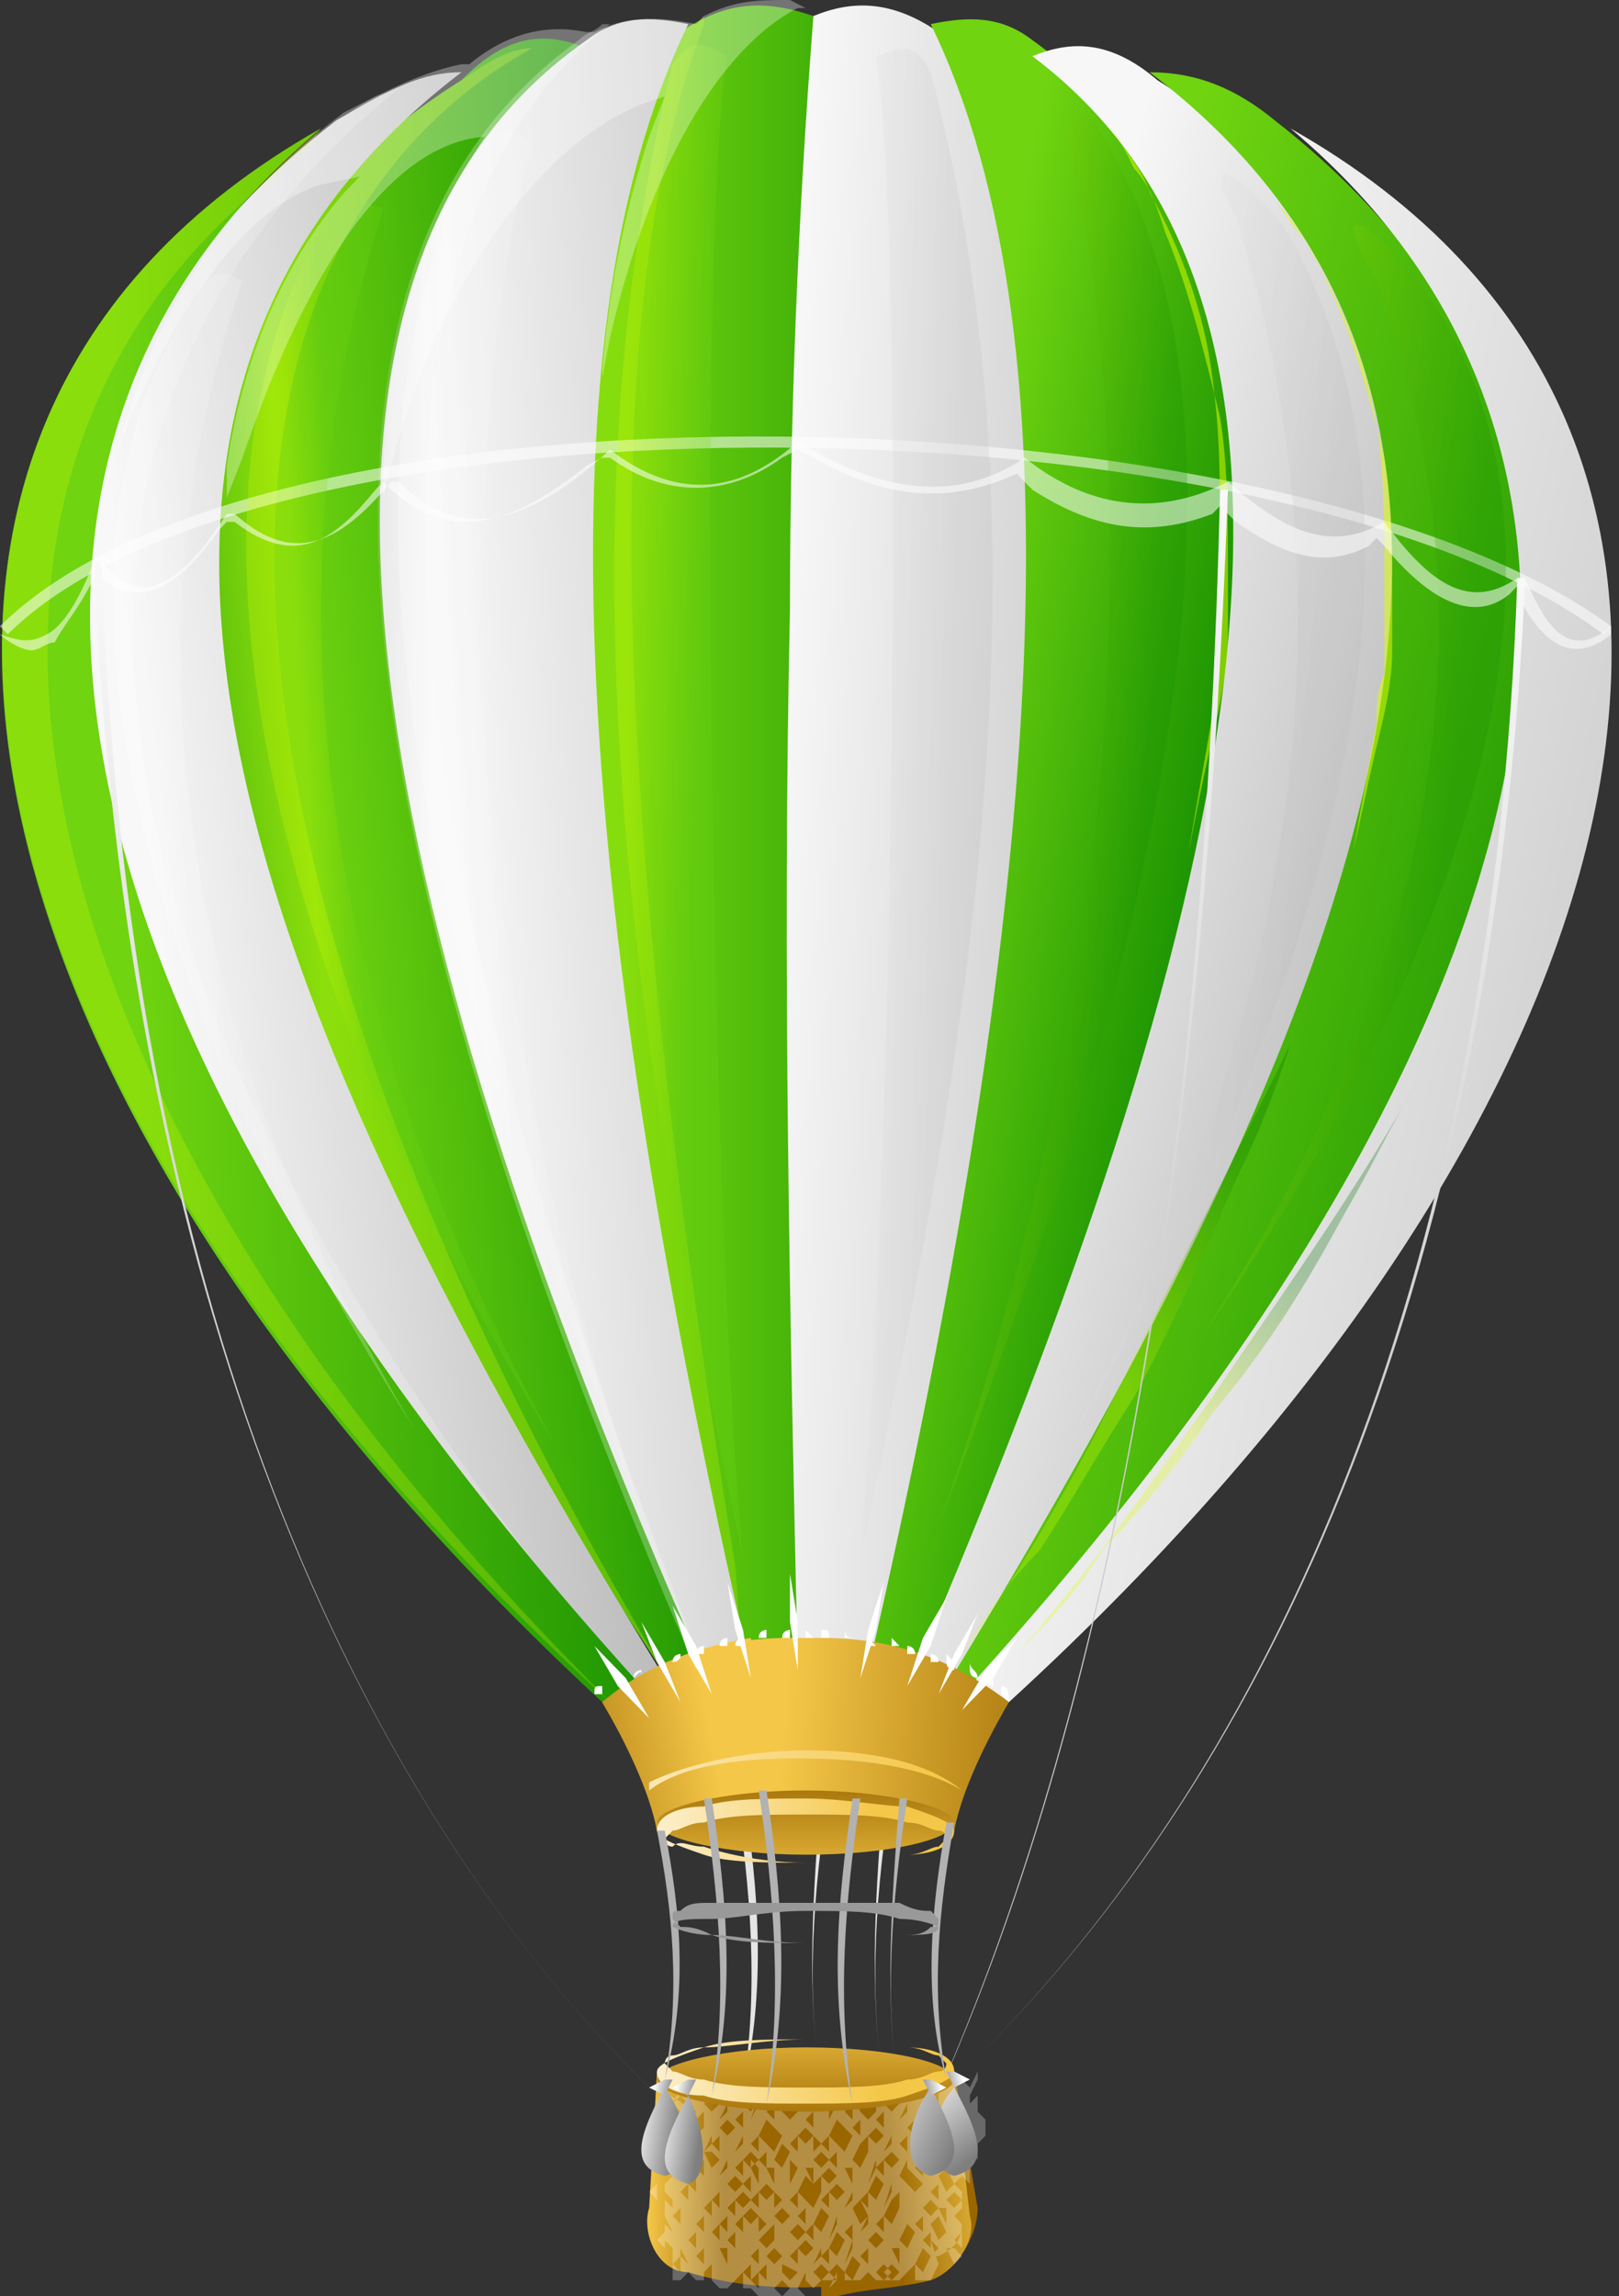
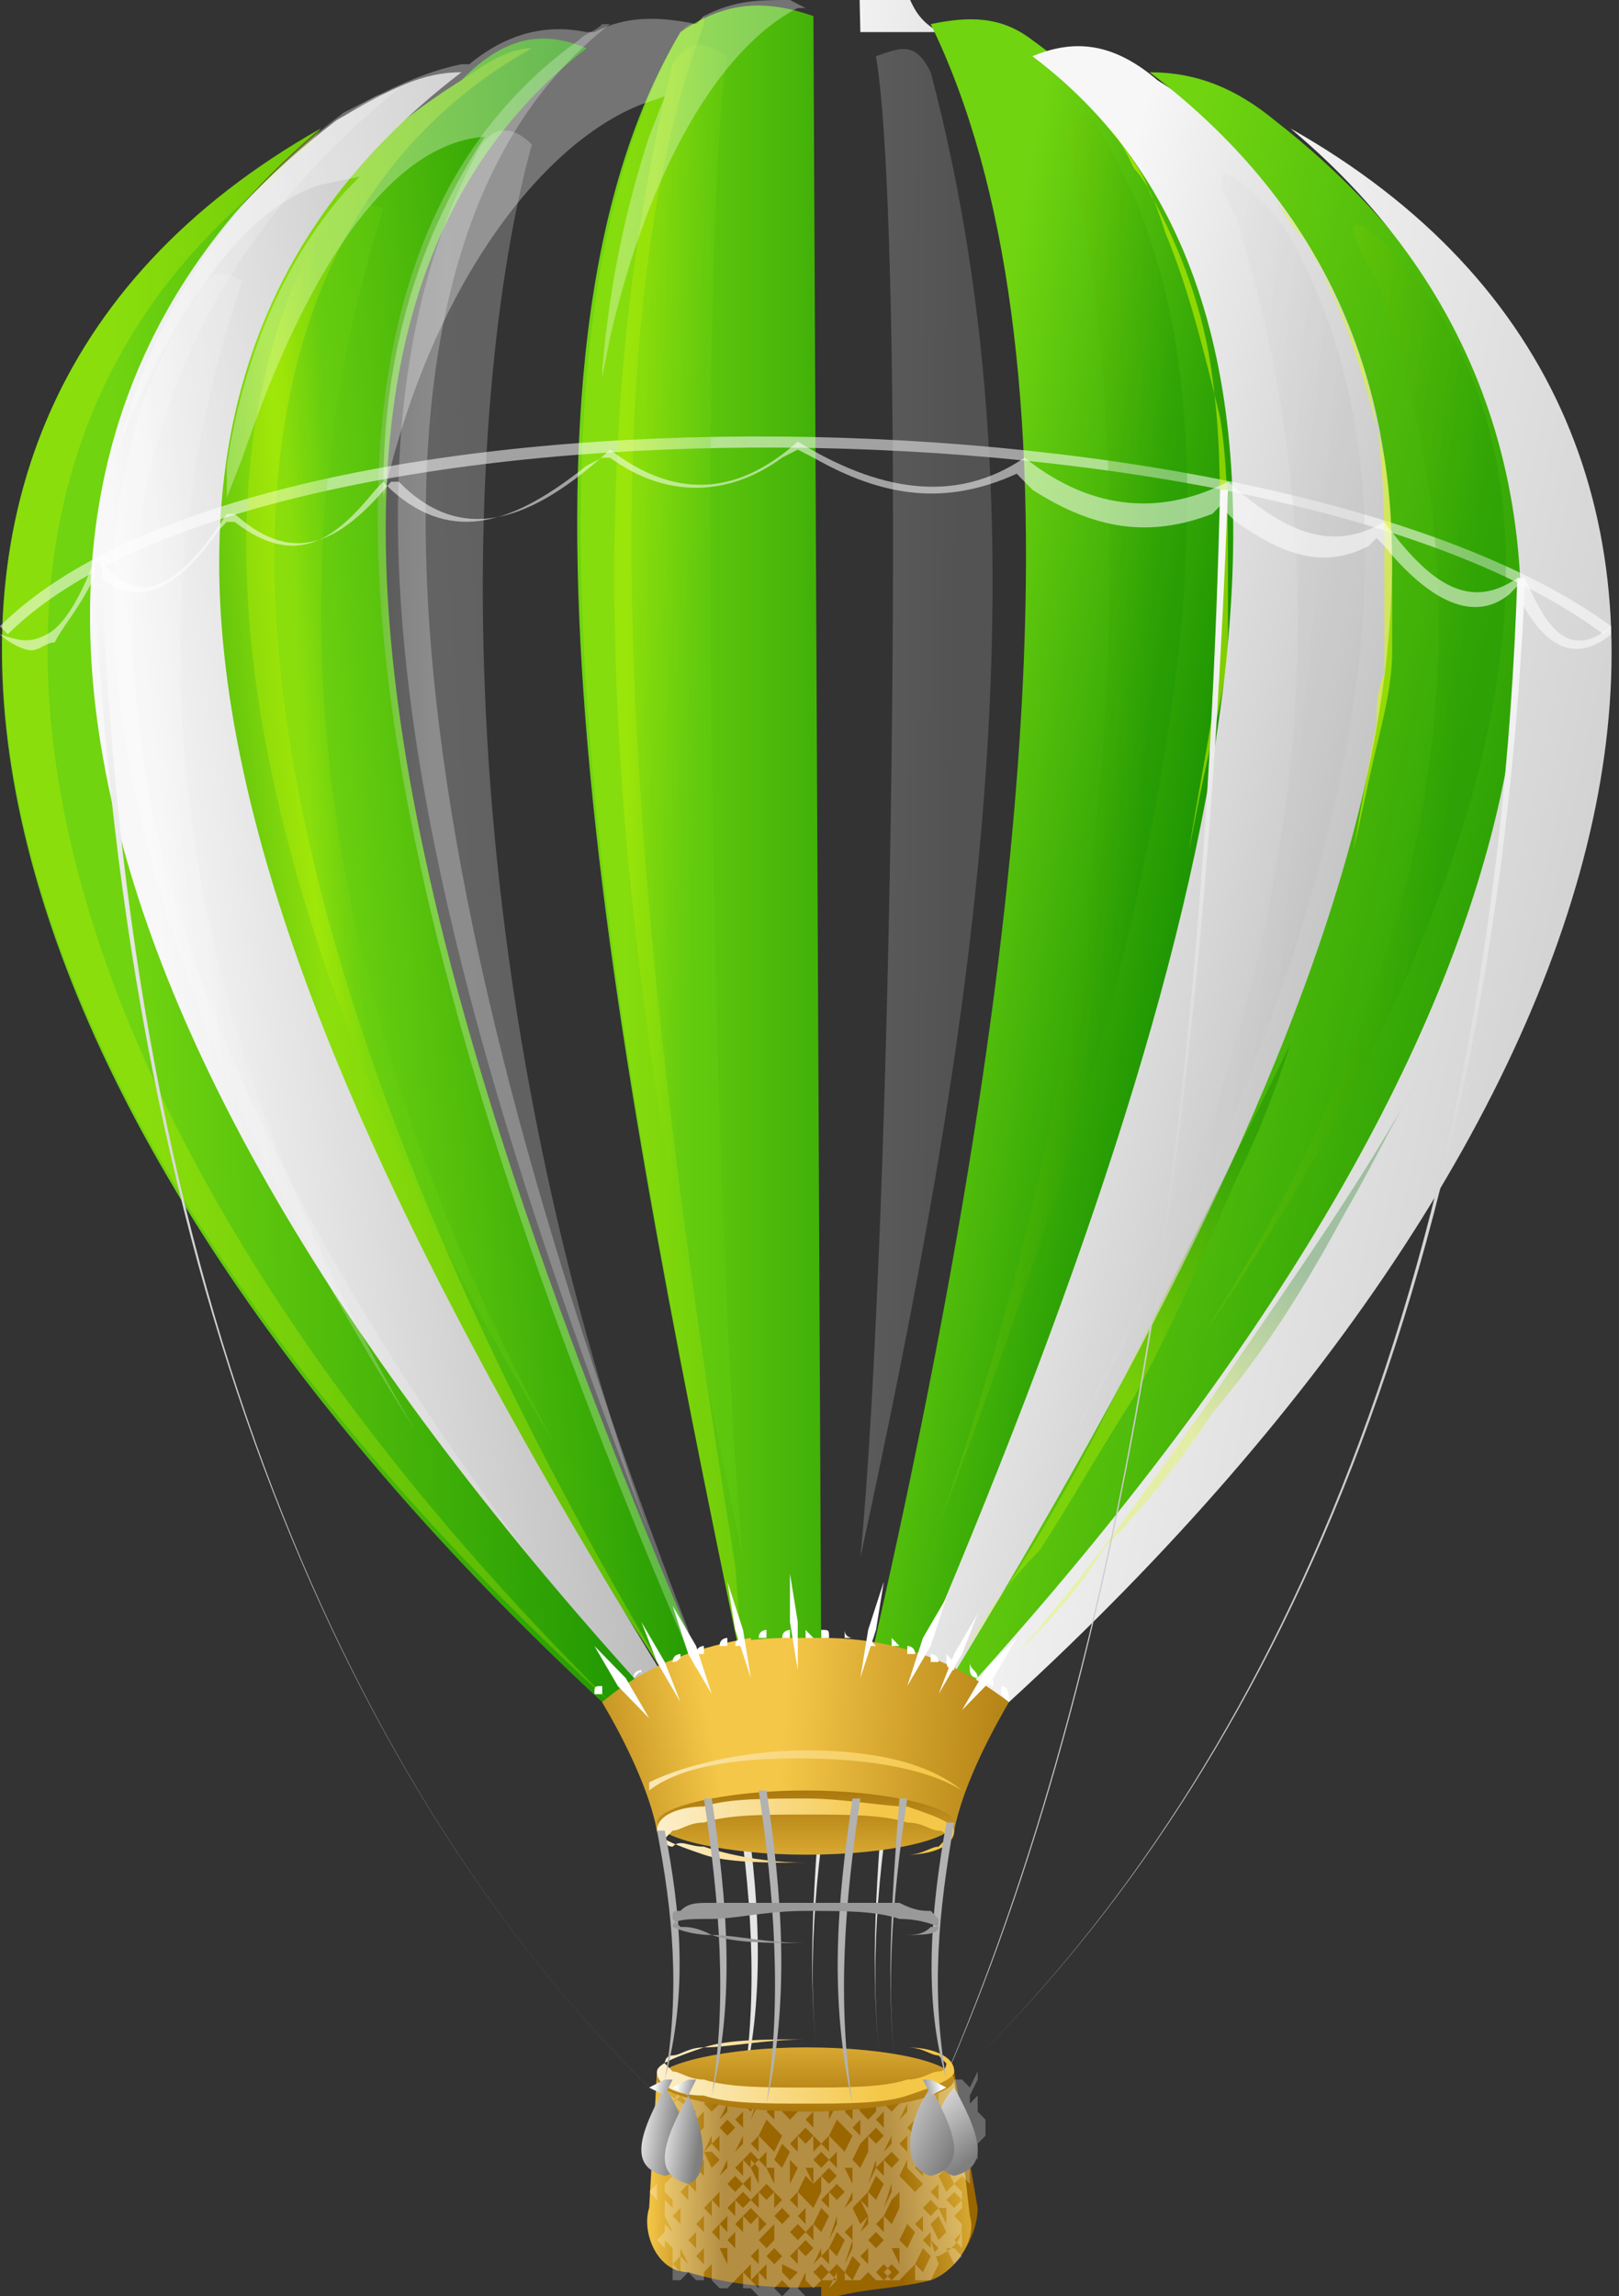
<svg xmlns="http://www.w3.org/2000/svg" width="55" height="78" fill="none">
  <rect width="100%" height="100%" fill="#333333" stroke="none" />
  <path d="M27.899 70.91c-.532-3.273-.266-6.819.265-10.092H27.9c-.266 3.273-.532 6.819 0 10.091zm-2.658 0c.532-3.273.266-6.819-.265-10.092h.265c.532 3.273.798 6.819 0 10.091zm4.783 0c-.531-3.273-.266-6.819.266-10.092h-.266c-.266 3.273-.531 6.819 0 10.091z" fill="#E5E5E5" />
  <path d="M23.913 56.727l-1.063.546C5.845 31.636.797 12 15.676 2.727c1.594-1.636 2.923-1.636 4.251-1.09-11.956 9.272-6.642 30.272 3.986 55.09z" fill="url(#paint0_linear_2611_7400)" />
  <path d="M22.85 57.273C5.845 31.636.797 12 15.676 2.727c.797-.545 1.594-1.09 2.392-1.09C4.517 9.272 7.174 31.09 22.85 57.272z" fill="url(#paint1_linear_2611_7400)" fill-opacity=".263" />
  <path d="M15.676 2.455C.266 14.182 8.768 34.636 22.584 57l-1.062.273C7.705 42.545-7.705 18.818 11.425 4.09c1.86-1.091 2.923-1.636 4.251-1.636z" fill="url(#paint2_linear_2611_7400)" />
  <path d="M21.787 57.545c-14.082-15-29.492-38.727-10.362-53.454.531-.273.797-.546 1.329-.818L13.55 3c-18.068 14.727-5.58 37.636 7.44 53.727l.796.818z" fill="#fff" fill-opacity=".18" />
  <path d="M10.894 4.364C-2.126 15.273.797 34.09 21.787 57.273l-1.328.545C-1.33 37.637-7.44 14.728 10.894 4.364z" fill="url(#paint3_linear_2611_7400)" />
  <path d="M23.116 1.09c-6.642 11.183-2.657 32.728 2.126 55.637h2.657L27.633.545C26.039 0 24.71 0 23.116 1.091z" fill="url(#paint4_linear_2611_7400)" />
  <path d="M25.242 56.727c-4.783-22.909-8.503-44.454-2.126-55.636.266-.273.266-.273.531-.273l.266-.273v.273C19.662 12 21.522 31.91 24.976 53.182l.266 3.545z" fill="#DF0" fill-opacity=".2" />
-   <path d="M25.507 56.727h-1.594C12.223 30.273 8.237 9.547 19.927 1.364 20.99.546 22.053.546 23.383.818c-5.314 10.91-3.72 30.546 2.125 55.91z" fill="url(#paint5_linear_2611_7400)" />
-   <path d="M31.884 1.09c6.642 11.183 2.657 32.728-2.126 55.637h-2.657c-.265-12-.531-24-.265-36 0-6.545.265-13.364.797-20.182C28.96 0 30.29 0 31.884 1.091z" fill="url(#paint6_linear_2611_7400)" />
+   <path d="M31.884 1.09h-2.657c-.265-12-.531-24-.265-36 0-6.545.265-13.364.797-20.182C28.96 0 30.29 0 31.884 1.091z" fill="url(#paint6_linear_2611_7400)" />
  <path d="M29.493 56.727h1.594c11.69-26.454 15.41-47.181 3.985-55.363C34.01.546 32.947.546 31.618.818c5.314 10.91 3.72 30.546-2.125 55.91z" fill="url(#paint7_linear_2611_7400)" />
  <path d="M31.087 56.727l1.063.546C49.155 31.636 54.203 12 39.324 2.727c-1.595-1.363-2.923-1.363-4.252-.818 11.957 9 6.643 30-3.985 54.818z" fill="url(#paint8_linear_2611_7400)" />
  <path d="M39.058 2.455c15.41 11.727 6.908 32.181-6.908 54.818l1.063.272c14.082-15 28.96-38.727 10.096-53.454C41.981 3 40.652 2.455 39.058 2.455z" fill="url(#paint9_linear_2611_7400)" />
  <path d="M43.84 4.364C56.86 15.273 53.938 34.09 32.947 57.273l1.328.545c22.053-20.181 27.899-43.09 9.566-53.454z" fill="url(#paint10_linear_2611_7400)" />
  <path d="M22.319 62.182c-.266-1.637-1.063-3-1.86-4.364 2.126-1.636 4.251-2.182 6.377-2.182h1.063c2.125 0 4.25.546 6.376 2.182-.797 1.364-1.594 3-1.86 4.364-1.328-.546-2.656-1.091-3.985-1.091h-2.126c-1.328 0-2.657.273-3.985 1.09z" fill="url(#paint11_linear_2611_7400)" />
  <path d="M25.507 55.636c-1.594.273-3.454.818-5.048 2.182.797 1.364 1.594 3 1.86 4.364 1.328-.546 2.657-1.091 3.985-1.091l-.797-5.455z" fill="url(#paint12_linear_2611_7400)" />
  <path d="M27.367 60.818c2.657 0 5.049.546 5.049 1.091 0 .546-2.126 1.091-5.049 1.091-2.657 0-5.048-.545-5.048-1.09 0-.546 2.391-1.092 5.048-1.092z" fill="url(#paint13_linear_2611_7400)" />
  <path d="M34.275 57.818l-.265-.272v-.273c.265 0 .265.273.265.545zm-14.082-.272c0-.273 0-.273.266-.273v.273h-.266zm13.55-.273s-.265 0-.265-.273v-.273c.266.273.266.273.266.546zm-12.753 0c0-.273.266-.273.266-.273v.273c-.266-.273-.266 0-.266 0zM33.212 57s-.265 0-.265-.273v-.272c0 .272.265.272.265.545zm-11.69 0c0-.273.265-.273.265-.273V57c0-.273 0-.273-.265 0zm10.893-.273s-.265 0-.265-.272v-.273c.265.273.265.273.265.545zm-10.096 0c0-.272.265-.272.265-.272v.272c0-.272-.265-.272-.265 0zm9.565-.272h-.266v-.273s.266 0 .266.273zm-9.034 0c0-.273.266-.273.266-.273v.273c0-.273 0 0-.266 0zm8.237-.273h-.266v-.273s.266 0 .266.273zm-7.44 0c0-.273.266-.273.266-.273v.273h-.266zm6.908-.273h-.265v-.273l.265.273zm-6.11 0c0-.273.265-.273.265-.273v.273h-.266zm5.313 0h-.265v-.273l.265.273zm-4.782 0c0-.273.265-.273.265-.273v.273h-.265zm3.985-.273h-.265v-.272c0 .273.265.273.265.273zm-3.188 0c0-.272.265-.272.265-.272v.273h-.265zm2.391 0h-.266v-.272c.266 0 .266 0 .266.273zm-1.594 0c0-.272.266-.272.266-.272v.273h-.266zm1.063 0h-.266v-.272l.266.273z" fill="#fff" />
  <path d="M20.725 57.818C-1.328 37.637-7.44 14.728 10.894 4.364c-.266.545-.797.818-1.063 1.09l-.266.273L9.3 6C-4.517 16.91 1.063 37.91 19.928 57l.797.818z" fill="#DF0" fill-opacity=".235" />
  <path d="M23.647 56.727C12.222 30.273 8.237 9.546 19.662 1.364c.265-.273.531-.273.797-.546h.266c-9.831 7.637-7.44 28.364 2.657 54.546l.265 1.363z" fill="url(#paint14_linear_2611_7400)" fill-opacity=".263" />
  <path d="M54.469 21.545c-10.894-8.182-45.435-8.727-54.203 0L0 21.272c9.034-9 43.575-8.181 54.734 0l-.265.273z" fill="#fff" fill-opacity=".545" />
  <path d="M31.618 2.454c4.252 16.091 1.329 33.273-2.39 50.455 1.062-10.91 1.593-44.727.53-51 .798-.273 1.329-.545 1.86.545z" fill="url(#paint15_linear_2611_7400)" fill-opacity=".235" />
  <path d="M37.464 4.636c6.377 10.364 1.063 30-5.58 47.182 7.44-21 6.377-39.545 4.251-47.454.532-.546.797-.819 1.329.272z" fill="url(#paint16_linear_2611_7400)" fill-opacity=".235" />
  <path d="M43.575 7.636c6.111 10.091 1.594 26.182-7.44 41.728 11.16-20.455 7.971-35.182 5.846-42-1.329-2.455.265-1.364 1.594.272z" fill="url(#paint17_linear_2611_7400)" fill-opacity=".235" />
  <path d="M48.358 9.818c6.11 8.455 1.594 22.364-7.44 35.455 11.16-17.455 7.971-29.728 5.845-35.727-1.594-2.728-.531-2.455 1.595.272z" fill="url(#paint18_linear_2611_7400)" fill-opacity=".235" />
  <path d="M22.85 2.182c-3.985 16.09-1.328 33.272 2.391 50.727-1.062-10.91-1.594-44.727-.531-51-.797-.546-1.329-.546-1.86.273z" fill="url(#paint19_linear_2611_7400)" fill-opacity=".235" />
  <path d="M16.208 5.182c-6.111 11.454-.797 29.727 5.845 46.909-7.44-21-6.11-39.546-3.985-47.182-.532-.546-1.329-.818-1.86.273z" fill="url(#paint20_linear_2611_7400)" fill-opacity=".235" />
  <path d="M11.16 7.364c-6.112 10.09-1.595 26.454 7.705 41.727-11.16-20.454-7.971-35.182-5.846-42-.797-.273-1.328-.545-1.86.273z" fill="url(#paint21_linear_2611_7400)" fill-opacity=".235" />
  <path d="M6.642 10.091c-6.11 9-1.594 24.273 7.44 38.455-11.16-18.819-7.971-32.728-5.845-39-.532-.273-1.063-.546-1.595.545z" fill="url(#paint22_linear_2611_7400)" fill-opacity=".235" />
  <path d="M34.541 56.182c2.391-2.727 4.517-5.727 6.643-8.727 2.39-3.546 4.782-6.819 6.908-10.637-.797 1.364-1.594 3-2.392 4.364-1.328 2.454-2.657 4.636-4.517 6.818a31.235 31.235 0 01-3.72 4.636c-.796 1.364-1.86 2.455-2.922 3.546z" fill="url(#paint23_linear_2611_7400)" fill-opacity=".282" />
  <path d="M32.681 56.182c2.126-3 3.986-6.273 5.58-9.546 1.86-3.818 3.72-7.363 5.58-11.181-.532 1.636-1.063 3-1.86 4.636-1.063 2.454-2.126 4.909-3.454 7.364C37.464 49.09 36.4 51 35.338 52.636c-1.063 1.091-1.86 2.182-2.657 3.546z" fill="url(#paint24_linear_2611_7400)" fill-opacity=".282" />
  <path d="M27.101 56.727l-.265-1.636v-1.636l.265 1.636v1.636zM25.507 57l-.531-1.637-.266-1.636.532 1.636.265 1.637zm-1.328.545l-.797-1.363-.532-1.637.797 1.364.532 1.636zm-1.063.273l-.797-1.363-.532-1.364.797 1.364.532 1.363zm-1.063.546l-1.063-1.091-.797-1.364L21.256 57l.797 1.364zM29.227 57l.266-1.637.531-1.636-.265 1.636L29.227 57zm1.594.273l.532-1.636.797-1.364-.532 1.636-.797 1.364zm1.063.273l.531-1.364.797-1.364-.53 1.364-.798 1.364zm.797.544l.797-1.363 1.063-1.09L33.744 57l-1.063 1.09z" fill="#fff" />
  <path d="M40.386 28.91c.266-1.637.532-3 .798-4.637 0-.546 0-1.091.265-1.91v-4.091c0-1.908 0-3.545-.265-5.454-.266-2.181-1.063-4.363-2.126-6.272-.266-.819-.797-1.364-1.328-2.182.265.272.53.818.797 1.363.531.546.797 1.364 1.062 2.182.797 1.91 1.329 4.091 1.86 6.273.266 1.636.266 3.545.266 5.182v2.182c0 1.09-.266 2.454-.531 3.545-.266 1.091-.532 2.455-.797 3.818zm5.58 0c.266-1.364.532-3 .797-4.364 0-.546 0-1.091.266-1.637v-3.545c0-1.637 0-3.273-.266-4.91-.265-1.908-1.063-3.818-2.125-5.727-.266-.545-.797-1.363-1.329-1.909.266.273.532.819.797 1.091.532.546.797 1.364 1.063 1.91.797 1.636 1.329 3.545 1.86 5.727.266 1.636.266 3 .266 4.636v1.909c0 1.091-.266 2.182-.532 3.273-.265 1.09-.531 2.454-.797 3.545z" fill="#DF0" fill-opacity=".525" />
  <path d="M32.681 60.818c-1.328-.818-3.454-1.09-5.58-1.09-2.125 0-3.985.272-5.048 1.09v-.273c1.063-.545 3.189-1.09 5.314-1.09 1.86 0 3.986.272 5.314 1.363z" fill="url(#paint25_linear_2611_7400)" />
  <path d="M27.367 63.273c-1.328 0-2.657 0-3.454-.273-.797-.273-1.594-.545-1.594-.818 0-.546.797-.819 1.594-.819.797-.272 2.126-.272 3.454-.272 1.329 0 2.657.273 3.454.273.797.272 1.595.545 1.595.818 0 .545-.798.818-1.595.818-.797.273-2.125.273-3.454.273zm0 0c1.329 0 2.657 0 3.454-.273.532 0 .797-.273 1.063-.273l.266-.272s0-.273-.266-.273-.531-.273-1.063-.273c-.797-.273-2.125-.273-3.454-.273-1.328 0-2.657 0-3.454.273-.531 0-.797.273-1.063.273l-.266.273s0 .272.266.272c.266-.272.532 0 1.063 0 .797.273 2.126.546 3.454.546z" fill="url(#paint26_linear_2611_7400)" />
  <path d="M1.063 22.09c-.266 0-.797-.272-1.063-.544.797.272 1.063.272 1.594 0 .532-.273 1.063-1.091 1.594-2.455h.266c1.329 1.636 2.657.818 4.251-1.637h.266c2.126 1.91 3.72.819 5.314-1.09h.266c2.125 2.181 4.517 1.363 7.174-1.091 2.125 1.636 4.25 1.636 6.376-.273 2.658 1.636 5.315 2.182 7.706.546 2.391 1.909 4.782 1.909 6.908.818 1.86 1.636 3.454 2.454 5.314 1.363 1.594 2.182 2.923 3 4.517 1.91h.266c.797 1.909 1.594 2.727 2.922 1.636v.273c-1.328 1.09-2.391.272-3.188-1.364v-.273l-.266.273c-1.328 1.09-2.922 0-4.251-1.636l-.266-.273-.265.273c-1.595.818-2.923.272-4.517-.819l-.532-.545-.265.273c-2.126.818-3.986.545-6.111-.819l-.266-.272-.266-.273c-2.391 1.09-4.517.818-6.908-.546l-.532-.272-.531.273c-1.86 1.363-3.986 1.363-5.845 0h-.266l-.532.272c-2.39 1.91-4.516 2.728-6.642.818l-.266-.272-.265.272c-1.329 1.637-2.657 2.728-4.783 1.091h-.266L7.44 18c-1.329 1.91-2.657 2.727-3.986 1.636v-.272l-.266.272c-.531 1.091-1.062 1.637-1.328 2.182-.266 0-.532.273-.797.273z" fill="#fff" fill-opacity=".545" />
  <path d="M22.319 71.182C11.957 61.09 4.25 43.909 3.189 19.09h.265c.797 24.818 8.503 42 18.865 52.09z" fill="url(#paint27_linear_2611_7400)" />
  <path d="M32.416 70.636c10.362-9.818 18.333-26.454 19.396-51h-.266c-.797 24.273-8.768 41.182-19.13 51z" fill="url(#paint28_linear_2611_7400)" />
  <path d="M31.352 72.273c6.643-14.455 9.566-33.546 10.097-55.637h.266c-.797 22.091-3.72 41.455-10.363 55.637z" fill="url(#paint29_linear_2611_7400)" />
  <path d="M32.415 70.364H22.32L22.053 75c-.266.818.266 2.182 1.329 2.182 2.657.818 5.58.545 8.502 0 .797-.273 1.328-1.364 1.328-2.182l-.797-4.636z" fill="url(#paint30_linear_2611_7400)" />
  <path d="M27.898 78v-7.364h4.517l.532 4.637c.265.818-.532 1.909-1.329 2.181-1.063.273-2.125.273-3.188.546h-.532z" fill="url(#paint31_linear_2611_7400)" />
  <path d="M27.367 78h-.797l.266-.273-.266-.272-.266.272.266.273h-.797l-.266-.273h-.265l-.266-.272-.266.272h-.265l-.532-.545v.273h-.266l-.265-.273-.266.273h-.266v-1.091l-.265-.273v-1.364l.265.273v-.273l-.265-.272v-.273l.265-.273v.273-1.091l.266.273.266-.273-.266-.273v-.272l.266-.273-.266-.273v-.273l.266.273.265-.273-1.328-.818h.266l.265.546.266-.546-.266-.273h.266v.273l.266-.273h.265l-.531.273.266.273.265-.273.266-.273v-.272h.532l-.266.545.266.273.265-.273-.265-.273h.265v.273l.266-.545h.531l-.265.272.265.273h.532l-.266-.273h.266l.265.273.266-.273h.266l.266.273.265-.273h1.063l.266.273.265-.273h.532l.266.273.265-.273h.266l.266.273.265-.273h.266l.266.273.265-.273v-.272h.532v.545l.266-.273h.265l.266.273.266-.545v.272l-.266.546v.273l.266-.273v.545l.265.273v.546l-.265.272v.546l-.266-.273-.266.273.266.272v-.272.818l-.266-.273-.265.273.265.273V75l-.265.273.265.273c0 .545-.265.818-.797 1.09h-.266l.266-.272-.266-.273.266.818-.266.546h-.531l-.266-.273-.265.273h-.532l.266-.273-.266-.273-.265.273.265.273h-.265l-.266-.273-.266.273h-.531v-.273l-.266-.273-.266.273.266.273h-.531l-.532.545.266-.273-.266-.272-.265.272.265.273zm-.265-.273l.265-.272v-.273l-.265.545zm1.062 0l.266-.272v-.273l-.266.545zm-2.391 0v-.545l-.266.273.266.272zm-.531 0v-.545l-.266.273.266.272zm2.657-.272l.265-.273-.265-.273-.266.273.266.273zm-1.063 0l.266-.273-.532-.273v.273l.266.273zm2.125 0l.266-.546-.266-.273-.265.546.265.273zm-4.782 0v-.546l-.266.273.266.273zm6.908 0v-.546l-.266.273.266.273zm-5.048 0v-.546l-.266.273.266.273zm-.532 0v-.546l-.265.273.265.273zm4.783 0l.266-.273-.266-.273-.266.273.266.273zm-6.643-.273v-.546.546zm-.531 0v-.546l-.266.273.266.273zm8.237 0l.265-.546-.265-.272-.266.545.266.273zm-3.189-.273v-.545l-.265.272.265.273zm-1.063 0v-.545l-.265.272.266.273zm.532 0l.266-.273v-.272l-.266.545zm-1.329 0l.266-.273-.266-.272-.265.272.265.273zm2.392 0l.265-.545v-.273l-.265.818zm-4.783 0v-.545l-.266.272.266.273zm1.86 0v-.545l-.266.272.266.273zm3.72 0v-.545l-.266.272.266.273zm1.063 0v-.545h-.266l.266.545zm-5.846 0v-.545h-.265l.265.545zm-1.328 0l-.266-.545v.272l.266.273zm9.034 0l.265-.273-.265-.272h-.266l.266.545zm-5.049-.273l.266-.272-.266-.273-.265.273.265.272zm1.063 0l.266-.545-.266-.273-.266.546.266.272zm-2.391-.272l.265-.273-.265-.273-.266.273.266.273zm3.72 0l.265-.273-.265-.273-.266.273.266.273zm-3.189 0v-.546.546zm5.048 0v-.546l-.265.273.265.273zm-7.97 0v-.546l-.266.273.265.273zm1.328 0v-.546l-.266.273.266.273zm5.845 0l.266-.546-.266-.272-.265.545.265.273zm-8.236 0v-.546l-.266.273.266.273zm10.096 0v-.546l-.265.273.265.273zm-8.236-.273v-.545l-.266.272.266.273zm3.188 0v-.545l-.266.272.266.273zm-.531 0l.265-.273-.265-.272-.266.272.266.273zm1.062 0l.266-.545v-.273l-.266.818zm-1.86 0v-.545l-.265.272.265.273zm2.657 0v-.545l-.265.272.265.273zm2.923 0l.266-.273-.266-.545-.266.273.266.545zm-6.642-.273v-.545l-.266.273.266.272zm4.782 0v-.545l-.265.273.265.272zm-4.251 0l.266-.272-.266-.273v.545zm3.454 0l.266-.272v-.273l-.266.545zm-6.377 0l-.265-.545v.273l.265.272zm1.86 0v-.545l-.265.273.265.272zm-.797 0v-.545l-.266.273.266.272zm7.44 0v-.545l-.266.273.266.272zm-3.454 0l.265-.545L27.9 75l-.266.546.266.272zm-1.329-.272l.266-.273L26.57 75l-.266.273.266.273zm2.657 0l.266-.273-.266-.546-.266.273.266.546zm-1.86 0V75l-.265.273.265.273zm4.783 0V75h-.266l.266.546zm-9.034 0V75l-.266.273.266.273zm2.391 0l.266-.273-.266-.273-.265.273.265.273zm4.783 0l.266-.546-.266-.273-.266.546.266.273zm-5.314-.273v-.546L24.71 75l.266.273zm-.797 0v-.546l-.266.273.266.273zm7.44 0l.265-.273-.266-.273-.265.273.265.273zM27.632 75l.266-.545-.266-.273-.266.545.266.273zm-.531 0v-.545l-.266.272.266.273zm1.062 0v-.545l-.265.272.265.273zm4.252 0l.265-.273-.265-.272-.266.272.266.273zm-6.643 0v-.545l-.266.272.266.273zm3.72 0v-.545l-.266.272.266.273zm-3.189 0l.266-.273-.266-.272V75zm2.392 0l.265-.273v-.272l-.265.545zm-3.454 0l.265-.273-.265-.272-.266.272.266.273zm4.782 0l.266-.545v-.273l-.266.818zm-5.58 0v-.545l-.265.272.266.273zm6.112 0v-.545l-.266.272.266.273zm-7.174-.273v-.545l-.266.273.266.272zm8.502 0v-.545l-.266.273.266.272zm-4.517 0l.266-.545-.266-.273-.265.546.265.272zm1.063 0l.266-.272-.266-.273-.266.273.266.272zm-6.111 0v-.545l-.266.273.266.272zm3.72 0l.265-.272-.265-.273-.266.273.266.272zm3.72 0l.265-.545-.265-.273-.266.546.266.272zm-1.86-.272v-.546l-.266.273.266.273zm-2.392 0v-.546l-.265.273.265.273zm-.531 0l.266-.273-.266-.273-.266.273.266.273zm6.111 0l.266-.273-.532-.546-.265.273.531.546zm-7.44 0v-.546l-.265.273.265.273zm8.503 0l.266-.273-.266-.546-.266.273.266.546zm-5.846-.273v-.546h-.265l.265.546zm2.657 0v-.546h-.265l.265.546zm-2.125 0l.266-.546-.266-.272v.818zm1.328 0l.266-.273-.266-.273-.265.273.265.273zm-.531 0v-.546h-.266l.266.546zm-1.86 0v-.546l-.266-.272v.272l.266.546zm3.72 0l.266-.546v-.272l-.266.818zm.531-.273v-.545l-.265.272.265.273zm-4.782 0v-.545l-.266.272.266.273zm-1.329 0v-.545l-.266.272.266.273zm7.44 0v-.545l-.266.272.266.273zm-8.503 0v-.545l-.265.272.265.273zm9.566 0v-.545l-.266.272.266.273zm-7.971 0l.265-.273v-.272l-.265.545zm6.11 0l.266-.273v-.272l-.265.545zm-3.985-.273l.266-.545-.266-.273-.266.546.266.272zm2.657 0l.266-.545-.266-.273-.266.546.266.272zm-1.328 0l.265-.272-.265-.273-.266.273.266.272zm-2.392 0l.266-.272-.266-.273-.265.273.265.272zm4.783 0l.266-.272-.266-.273-.266.273.266.272zm-4.251 0v-.545l-.266.273.266.272zm2.391 0v-.545l-.266.273.266.272zm-4.251 0l.266-.272-.266-.273h-.266l.266.546zm7.44 0l.265-.272-.266-.273-.265.273.265.272zm-8.503 0v-.545l-.266.273.266.272zm3.188-.545l.266-.545-.266-.273-.265.545.265.273zm2.392 0l.265-.545-.265-.273-.266.545.266.273zm-.532 0v-.545l-.265.272.265.273zm-1.063 0v-.545l-.265.272.266.273zm-1.328 0v-.545l-.266.272.266.273zm3.72 0v-.545l-.266.272.266.273zm-1.86 0l.266-.273-.266-.272v.545zm-4.251 0v-.545l-.266.272.266.273zm8.502 0v-.545l-.266.272.266.273zm-7.44 0v-.545l-.265.272.266.273zm6.377 0v-.545l-.265.272.265.273zm-5.845 0l.266-.273v-.272l-.266.545zm5.048 0l.266-.273v-.272l-.266.545zm-6.11 0l.265-.273v-.272l-.266.545zm7.173 0l.266-.273v-.272l-.266.545zm-3.72-.273l.266-.272-.266-.273-.265.273.265.272zm1.063 0l.266-.545L28.43 72l-.266.546.266.272zm-2.391 0l.265-.545L26.04 72l-.266.546.266.272zm3.72 0l.265-.272-.265-.273-.266.273.266.272zm-7.174 0v-.545l-.266.273.266.272zm1.062-.272l.266-.273-.266-.273-.265.273.265.273zm8.503 0V72l-.266.273.266.273zm-7.44 0l.266-.273L24.71 72l-.265.273.265.273zm6.377 0l.266-.273-.266-.273-.266.273.266.273zm-4.517 0V72v.546zm2.657 0V72l-.266.273.266.273zm-6.377-.273v-.546l-.265.273.265.273zm9.566 0v-.546L32.15 72l.266.273zm-8.503 0v-.546l-.266.273.266.273zm7.44 0v-.546l-.266.273.266.273zm-6.111 0v-.546l-.266.273.266.273zm4.782 0v-.546L29.76 72l.265.273zm-2.391 0v-.546l-.266.273.266.273zM26.836 72l.266-.273-.266-.272-.266.272.266.273zm1.328 0l.266-.545-.266-.273V72zm-2.657 0l.266-.545v-.273l-.266.818zm3.986 0l.266-.273-.266-.272-.266.272.266.273zm-3.189 0v-.545l-.265.272.265.273zm2.657 0v-.545l-.265.272.265.273zm-4.516 0l.265-.273v-.272l-.265.545zm6.11 0l.266-.273v-.272l-.265.545zm-7.439-.273l.266-.272-.266-.273-.266.273.266.272zm1.063 0l.266-.272-.266-.273-.266.273.266.272zm7.44 0v-.545l-.266.273.265.272zm-6.112 0l.266-.545-.266-.273-.265.546.265.272zm4.783 0l.266-.272-.266-.273-.266.273.266.272zm-2.391 0l.265-.545-.265-.273-.266.546.266.272zm-1.329 0l.266-.272-.266-.546-.266.273.266.545zm2.657 0l.266-.272-.266-.546-.266.273.266.545zm.532 0v-.545l-.266.273.266.272zm-2.392 0v-.545l-.265.273.265.272zm4.517-.272v-.546h-.266l.266.546zm-1.063-.273v-.546l-.265.273.265.273zm-.797 0l.266-.273-.266-.273-.265.273.265.273zm-.531 0v-.546h-.266l.266.546zm-1.86 0l.266-.546-.266-.272-.266.545.266.273zm-.531 0v-.546l-.266.273.266.273zm1.062 0v-.546l-.265.273.265.273zm-1.86 0l.266-.273v-.273l-.266.546zm2.392 0l.265-.273-.265-.273v.546z" fill="#fff" fill-opacity=".263" />
  <path d="M27.367 71.727c2.657 0 5.049-.545 5.049-1.09 0-.546-2.126-1.092-5.049-1.092-2.657 0-5.048.546-5.048 1.091 0 .546 2.391 1.091 5.048 1.091z" fill="url(#paint32_linear_2611_7400)" />
  <path d="M27.367 69.273c-1.328 0-2.657 0-3.454.273-.797.272-1.594.545-1.594.818 0 .545.797.818 1.594.818.797.273 2.126.273 3.454.273 1.329 0 2.657 0 3.454-.273.797-.273 1.595-.545 1.595-.818 0-.546-.798-.818-1.595-.818-.797-.273-2.125-.273-3.454-.273zm0 0c1.329 0 2.657 0 3.454.273.532 0 .797.272 1.063.272l.266.273s0 .273-.266.273-.531.273-1.063.273c-.797.272-2.125.272-3.454.272-1.328 0-2.657 0-3.454-.272-.531 0-.797-.273-1.063-.273l-.266-.273s0-.273.266-.273.532-.272 1.063-.272c.797 0 2.126-.273 3.454-.273z" fill="url(#paint33_linear_2611_7400)" />
  <path d="M22.584 70.636c.532-3 .266-5.727-.265-8.454h.265c.532 2.727.798 5.454 0 8.454zm9.566 0c-.532-3-.266-5.727.266-8.727h-.266c-.532 3-.797 6 0 8.727zm-7.971.546c.531-3.273.266-6.546-.266-10.091h.266c.531 3.545.797 6.818 0 10.09zm6.377 0c-.532-3.273-.266-6.546.265-10.091h-.265c-.266 3.545-.532 6.818 0 10.09zm-1.595.272c-.531-3.545-.265-6.818.266-10.363h-.266c-.531 3.545-.797 6.818 0 10.363zm-2.922.001c.531-3.546.265-7.091-.266-10.637h.266c.531 3.546.797 7.091 0 10.637z" fill="#B2B2B2" />
  <path d="M22.584 70.91c-1.062 1.908-1.062 2.727 0 3 1.063-.273.798-1.91 0-3z" fill="url(#paint34_linear_2611_7400)" />
  <path d="M22.585 71.182l-.532-.273.532-.273h.265l-.265.546z" fill="url(#paint35_linear_2611_7400)" />
  <path d="M23.382 71.182c-1.063 1.909-1.063 2.727 0 3 .797-.273.531-1.91 0-3z" fill="url(#paint36_linear_2611_7400)" />
  <path d="M23.382 71.182l-.532-.273.532-.273h.265l-.265.546z" fill="url(#paint37_linear_2611_7400)" />
  <path d="M32.415 70.91c1.063 1.908 1.063 2.727 0 3-1.063-.273-.797-2.183 0-3z" fill="url(#paint38_linear_2611_7400)" />
-   <path d="M32.415 70.91l.532-.273-.532-.273h-.265l.265.545z" fill="url(#paint39_linear_2611_7400)" />
  <path d="M31.619 70.91c1.062 1.908 1.062 2.727 0 3-1.063-.273-.798-1.91 0-3z" fill="url(#paint40_linear_2611_7400)" />
  <path d="M31.618 71.182l.532-.273-.532-.273h-.265l.265.546z" fill="url(#paint41_linear_2611_7400)" />
  <path d="M13.02 17.182v-.546c0-4.909 1.328-8.727 3.453-12h.266c-3.454 0-6.377 4.637-8.502 10.91l-.532 1.363v-1.09c.532-3.546 1.86-6.819 3.986-9.274L12.222 6l-1.328.273c-2.657.818-5.049 4.363-6.909 9l-.265 1.09c1.063-4.636 3.188-9 7.97-12.545 1.595-.818 2.658-1.363 3.986-1.636h.266C17.27 1.09 18.599.818 19.927 1.09h.266C21.256.545 22.32.545 23.647.818l.266-.273C24.976 0 25.773 0 26.836 0l.531.273h-.266c-2.657 1.363-5.048 5.454-6.376 11.181l-.266 1.364v-.272c.266-3 .797-5.455 1.594-7.91l.531-1.363-.797.272C18.333 4.91 14.613 9.818 13.02 16.91v.273z" fill="#fff" fill-opacity=".318" />
  <path d="M27.367 66c-1.328 0-2.391 0-3.188-.273-.797 0-1.329-.273-1.329-.273 0-.272.532-.272 1.329-.272.797 0 1.86-.273 3.188-.273 1.329 0 2.392 0 3.189.273.797 0 1.328.272 1.328.272 0 .273-.531.273-1.328.273-.797.273-1.86.273-3.189.273zm0 0c1.329 0 2.392 0 3.189-.273.531 0 .797 0 1.063-.273.265 0 .265 0 .265-.272l-.265-.273c-.266 0-.532 0-1.063-.273h-6.377c-.532 0-.797 0-1.063.273-.266 0-.266 0-.266.273l.266.272c.266 0 .531 0 1.063.273.797 0 1.86.273 3.188.273z" fill="#999" />
  <defs>
    <linearGradient id="paint0_linear_2611_7400" x1="24.056" y1="28.922" x2="10.712" y2="30.152" gradientUnits="userSpaceOnUse">
      <stop stop-color="#118C00" />
      <stop offset="1" stop-color="#70D410" />
    </linearGradient>
    <linearGradient id="paint1_linear_2611_7400" x1="6.97" y1="30.505" x2="10.686" y2="30.184" gradientUnits="userSpaceOnUse">
      <stop stop-color="#007301" />
      <stop offset="1" stop-color="#DF0" />
    </linearGradient>
    <linearGradient id="paint2_linear_2611_7400" x1="19.787" y1="29.813" x2="5.176" y2="31.507" gradientUnits="userSpaceOnUse">
      <stop stop-color="#BABABA" />
      <stop offset="1" stop-color="#F7F7F7" />
    </linearGradient>
    <linearGradient id="paint3_linear_2611_7400" x1="23.627" y1="30.9" x2="4.483" y2="31.522" gradientUnits="userSpaceOnUse">
      <stop stop-color="#118C00" />
      <stop offset="1" stop-color="#70D410" />
    </linearGradient>
    <linearGradient id="paint4_linear_2611_7400" x1="34.58" y1="28.444" x2="21.261" y2="28.444" gradientUnits="userSpaceOnUse">
      <stop stop-color="#118C00" />
      <stop offset="1" stop-color="#70D410" />
    </linearGradient>
    <linearGradient id="paint5_linear_2611_7400" x1="30.506" y1="28.323" x2="15.635" y2="29.247" gradientUnits="userSpaceOnUse">
      <stop stop-color="#BABABA" />
      <stop offset="1" stop-color="#F7F7F7" />
    </linearGradient>
    <linearGradient id="paint6_linear_2611_7400" x1="41.493" y1="29.119" x2="26.367" y2="28.352" gradientUnits="userSpaceOnUse">
      <stop stop-color="#BABABA" />
      <stop offset="1" stop-color="#F7F7F7" />
    </linearGradient>
    <linearGradient id="paint7_linear_2611_7400" x1="41.822" y1="30.645" x2="30.998" y2="28.778" gradientUnits="userSpaceOnUse">
      <stop stop-color="#118C00" />
      <stop offset="1" stop-color="#70D410" />
    </linearGradient>
    <linearGradient id="paint8_linear_2611_7400" x1="48.105" y1="32.506" x2="33.061" y2="29.078" gradientUnits="userSpaceOnUse">
      <stop stop-color="#BABABA" />
      <stop offset="1" stop-color="#F7F7F7" />
    </linearGradient>
    <linearGradient id="paint9_linear_2611_7400" x1="56.848" y1="34.804" x2="34.823" y2="29.805" gradientUnits="userSpaceOnUse">
      <stop stop-color="#118C00" />
      <stop offset="1" stop-color="#70D410" />
    </linearGradient>
    <linearGradient id="paint10_linear_2611_7400" x1="64.253" y1="36.848" x2="36.01" y2="30.813" gradientUnits="userSpaceOnUse">
      <stop stop-color="#BABABA" />
      <stop offset="1" stop-color="#F7F7F7" />
    </linearGradient>
    <linearGradient id="paint11_linear_2611_7400" x1="37.305" y1="60.15" x2="26.565" y2="59.45" gradientUnits="userSpaceOnUse">
      <stop stop-color="#960" />
      <stop offset="1" stop-color="#F5C748" />
    </linearGradient>
    <linearGradient id="paint12_linear_2611_7400" x1="17.616" y1="61.088" x2="24.321" y2="59.755" gradientUnits="userSpaceOnUse">
      <stop stop-color="#960" />
      <stop offset="1" stop-color="#F5C748" />
    </linearGradient>
    <linearGradient id="paint13_linear_2611_7400" x1="27.386" y1="64.342" x2="27.386" y2="60.028" gradientUnits="userSpaceOnUse">
      <stop stop-color="#F5C748" />
      <stop offset="1" stop-color="#960" />
    </linearGradient>
    <linearGradient id="paint14_linear_2611_7400" x1="12.666" y1="28.615" x2="14.686" y2="28.67" gradientUnits="userSpaceOnUse">
      <stop stop-color="#C7C7C7" />
      <stop offset="1" stop-color="#fff" />
    </linearGradient>
    <linearGradient id="paint15_linear_2611_7400" x1="26.542" y1="27.255" x2="32.584" y2="27.327" gradientUnits="userSpaceOnUse">
      <stop stop-color="#fff" />
      <stop offset="1" stop-color="#BABABA" />
    </linearGradient>
    <linearGradient id="paint16_linear_2611_7400" x1="31.027" y1="27.613" x2="38.802" y2="28.144" gradientUnits="userSpaceOnUse">
      <stop stop-color="#DF0" />
      <stop offset="1" stop-color="#118C00" />
    </linearGradient>
    <linearGradient id="paint17_linear_2611_7400" x1="34.926" y1="27.43" x2="44.407" y2="28.301" gradientUnits="userSpaceOnUse">
      <stop stop-color="#fff" />
      <stop offset="1" stop-color="#BABABA" />
    </linearGradient>
    <linearGradient id="paint18_linear_2611_7400" x1="39.84" y1="26.288" x2="49.291" y2="27.285" gradientUnits="userSpaceOnUse">
      <stop stop-color="#DF0" />
      <stop offset="1" stop-color="#118C00" />
    </linearGradient>
    <linearGradient id="paint19_linear_2611_7400" x1="23.636" y1="27.119" x2="21.288" y2="27.013" gradientUnits="userSpaceOnUse">
      <stop stop-color="#70D410" />
      <stop offset="1" stop-color="#DF0" />
    </linearGradient>
    <linearGradient id="paint20_linear_2611_7400" x1="17.038" y1="28.487" x2="15.508" y2="28.59" gradientUnits="userSpaceOnUse">
      <stop stop-color="#F7F7F7" />
      <stop offset="1" stop-color="#fff" />
    </linearGradient>
    <linearGradient id="paint21_linear_2611_7400" x1="11.995" y1="28.243" x2="10.539" y2="28.334" gradientUnits="userSpaceOnUse">
      <stop stop-color="#70D410" />
      <stop offset="1" stop-color="#DF0" />
    </linearGradient>
    <linearGradient id="paint22_linear_2611_7400" x1="7.361" y1="29.191" x2="5.909" y2="29.295" gradientUnits="userSpaceOnUse">
      <stop stop-color="#F7F7F7" />
      <stop offset="1" stop-color="#fff" />
    </linearGradient>
    <linearGradient id="paint23_linear_2611_7400" x1="43.155" y1="42.582" x2="40.143" y2="48.682" gradientUnits="userSpaceOnUse">
      <stop stop-color="#007301" />
      <stop offset="1" stop-color="#DF0" />
    </linearGradient>
    <linearGradient id="paint24_linear_2611_7400" x1="41.917" y1="38.57" x2="37.593" y2="47.049" gradientUnits="userSpaceOnUse">
      <stop stop-color="#007301" />
      <stop offset="1" stop-color="#DF0" />
    </linearGradient>
    <linearGradient id="paint25_linear_2611_7400" x1="14.964" y1="60.355" x2="31.863" y2="60.197" gradientUnits="userSpaceOnUse">
      <stop stop-color="#fff" />
      <stop offset="1" stop-color="#F5C748" />
    </linearGradient>
    <linearGradient id="paint26_linear_2611_7400" x1="19.357" y1="61.979" x2="29.937" y2="62.059" gradientUnits="userSpaceOnUse">
      <stop stop-color="#fff" />
      <stop offset="1" stop-color="#F5C748" />
    </linearGradient>
    <linearGradient id="paint27_linear_2611_7400" x1="12.979" y1="15.286" x2="12.772" y2="47.776" gradientUnits="userSpaceOnUse">
      <stop stop-color="#fff" />
      <stop offset="1" stop-color="#CCC" />
    </linearGradient>
    <linearGradient id="paint28_linear_2611_7400" x1="42.213" y1="15.93" x2="42.412" y2="47.718" gradientUnits="userSpaceOnUse">
      <stop stop-color="#fff" />
      <stop offset="1" stop-color="#CCC" />
    </linearGradient>
    <linearGradient id="paint29_linear_2611_7400" x1="36.405" y1="12.504" x2="36.862" y2="47.261" gradientUnits="userSpaceOnUse">
      <stop stop-color="#fff" />
      <stop offset="1" stop-color="#CCC" />
    </linearGradient>
    <linearGradient id="paint30_linear_2611_7400" x1="22.029" y1="74.031" x2="24.593" y2="74.086" gradientUnits="userSpaceOnUse">
      <stop stop-color="#F5C748" />
      <stop offset="1" stop-color="#960" />
    </linearGradient>
    <linearGradient id="paint31_linear_2611_7400" x1="33.908" y1="73.391" x2="30.196" y2="73.893" gradientUnits="userSpaceOnUse">
      <stop stop-color="#F5C748" />
      <stop offset="1" stop-color="#960" />
    </linearGradient>
    <linearGradient id="paint32_linear_2611_7400" x1="27.386" y1="68.163" x2="27.386" y2="72.476" gradientUnits="userSpaceOnUse">
      <stop stop-color="#F5C748" />
      <stop offset="1" stop-color="#960" />
    </linearGradient>
    <linearGradient id="paint33_linear_2611_7400" x1="19.356" y1="70.523" x2="29.935" y2="70.443" gradientUnits="userSpaceOnUse">
      <stop stop-color="#fff" />
      <stop offset="1" stop-color="#F5C748" />
    </linearGradient>
    <linearGradient id="paint34_linear_2611_7400" x1="21.454" y1="72.342" x2="23.014" y2="72.583" gradientUnits="userSpaceOnUse">
      <stop stop-color="#fff" />
      <stop offset="1" stop-color="#7F7F7F" />
    </linearGradient>
    <linearGradient id="paint35_linear_2611_7400" x1="22.217" y1="70.728" x2="22.777" y2="70.847" gradientUnits="userSpaceOnUse">
      <stop stop-color="#fff" />
      <stop offset="1" stop-color="#999" />
    </linearGradient>
    <linearGradient id="paint36_linear_2611_7400" x1="22.202" y1="72.538" x2="23.756" y2="72.777" gradientUnits="userSpaceOnUse">
      <stop stop-color="#fff" />
      <stop offset="1" stop-color="#7F7F7F" />
    </linearGradient>
    <linearGradient id="paint37_linear_2611_7400" x1="22.968" y1="70.921" x2="23.526" y2="71.043" gradientUnits="userSpaceOnUse">
      <stop stop-color="#fff" />
      <stop offset="1" stop-color="#999" />
    </linearGradient>
    <linearGradient id="paint38_linear_2611_7400" x1="30.984" y1="70.609" x2="33.097" y2="73.272" gradientUnits="userSpaceOnUse">
      <stop stop-color="#fff" />
      <stop offset="1" stop-color="#7F7F7F" />
    </linearGradient>
    <linearGradient id="paint39_linear_2611_7400" x1="32.695" y1="70.5" x2="32.132" y2="70.62" gradientUnits="userSpaceOnUse">
      <stop stop-color="#fff" />
      <stop offset="1" stop-color="#999" />
    </linearGradient>
    <linearGradient id="paint40_linear_2611_7400" x1="29.176" y1="71.273" x2="32.479" y2="72.856" gradientUnits="userSpaceOnUse">
      <stop stop-color="#fff" />
      <stop offset="1" stop-color="#7F7F7F" />
    </linearGradient>
    <linearGradient id="paint41_linear_2611_7400" x1="31.943" y1="70.701" x2="31.384" y2="70.82" gradientUnits="userSpaceOnUse">
      <stop stop-color="#fff" />
      <stop offset="1" stop-color="#999" />
    </linearGradient>
  </defs>
</svg>